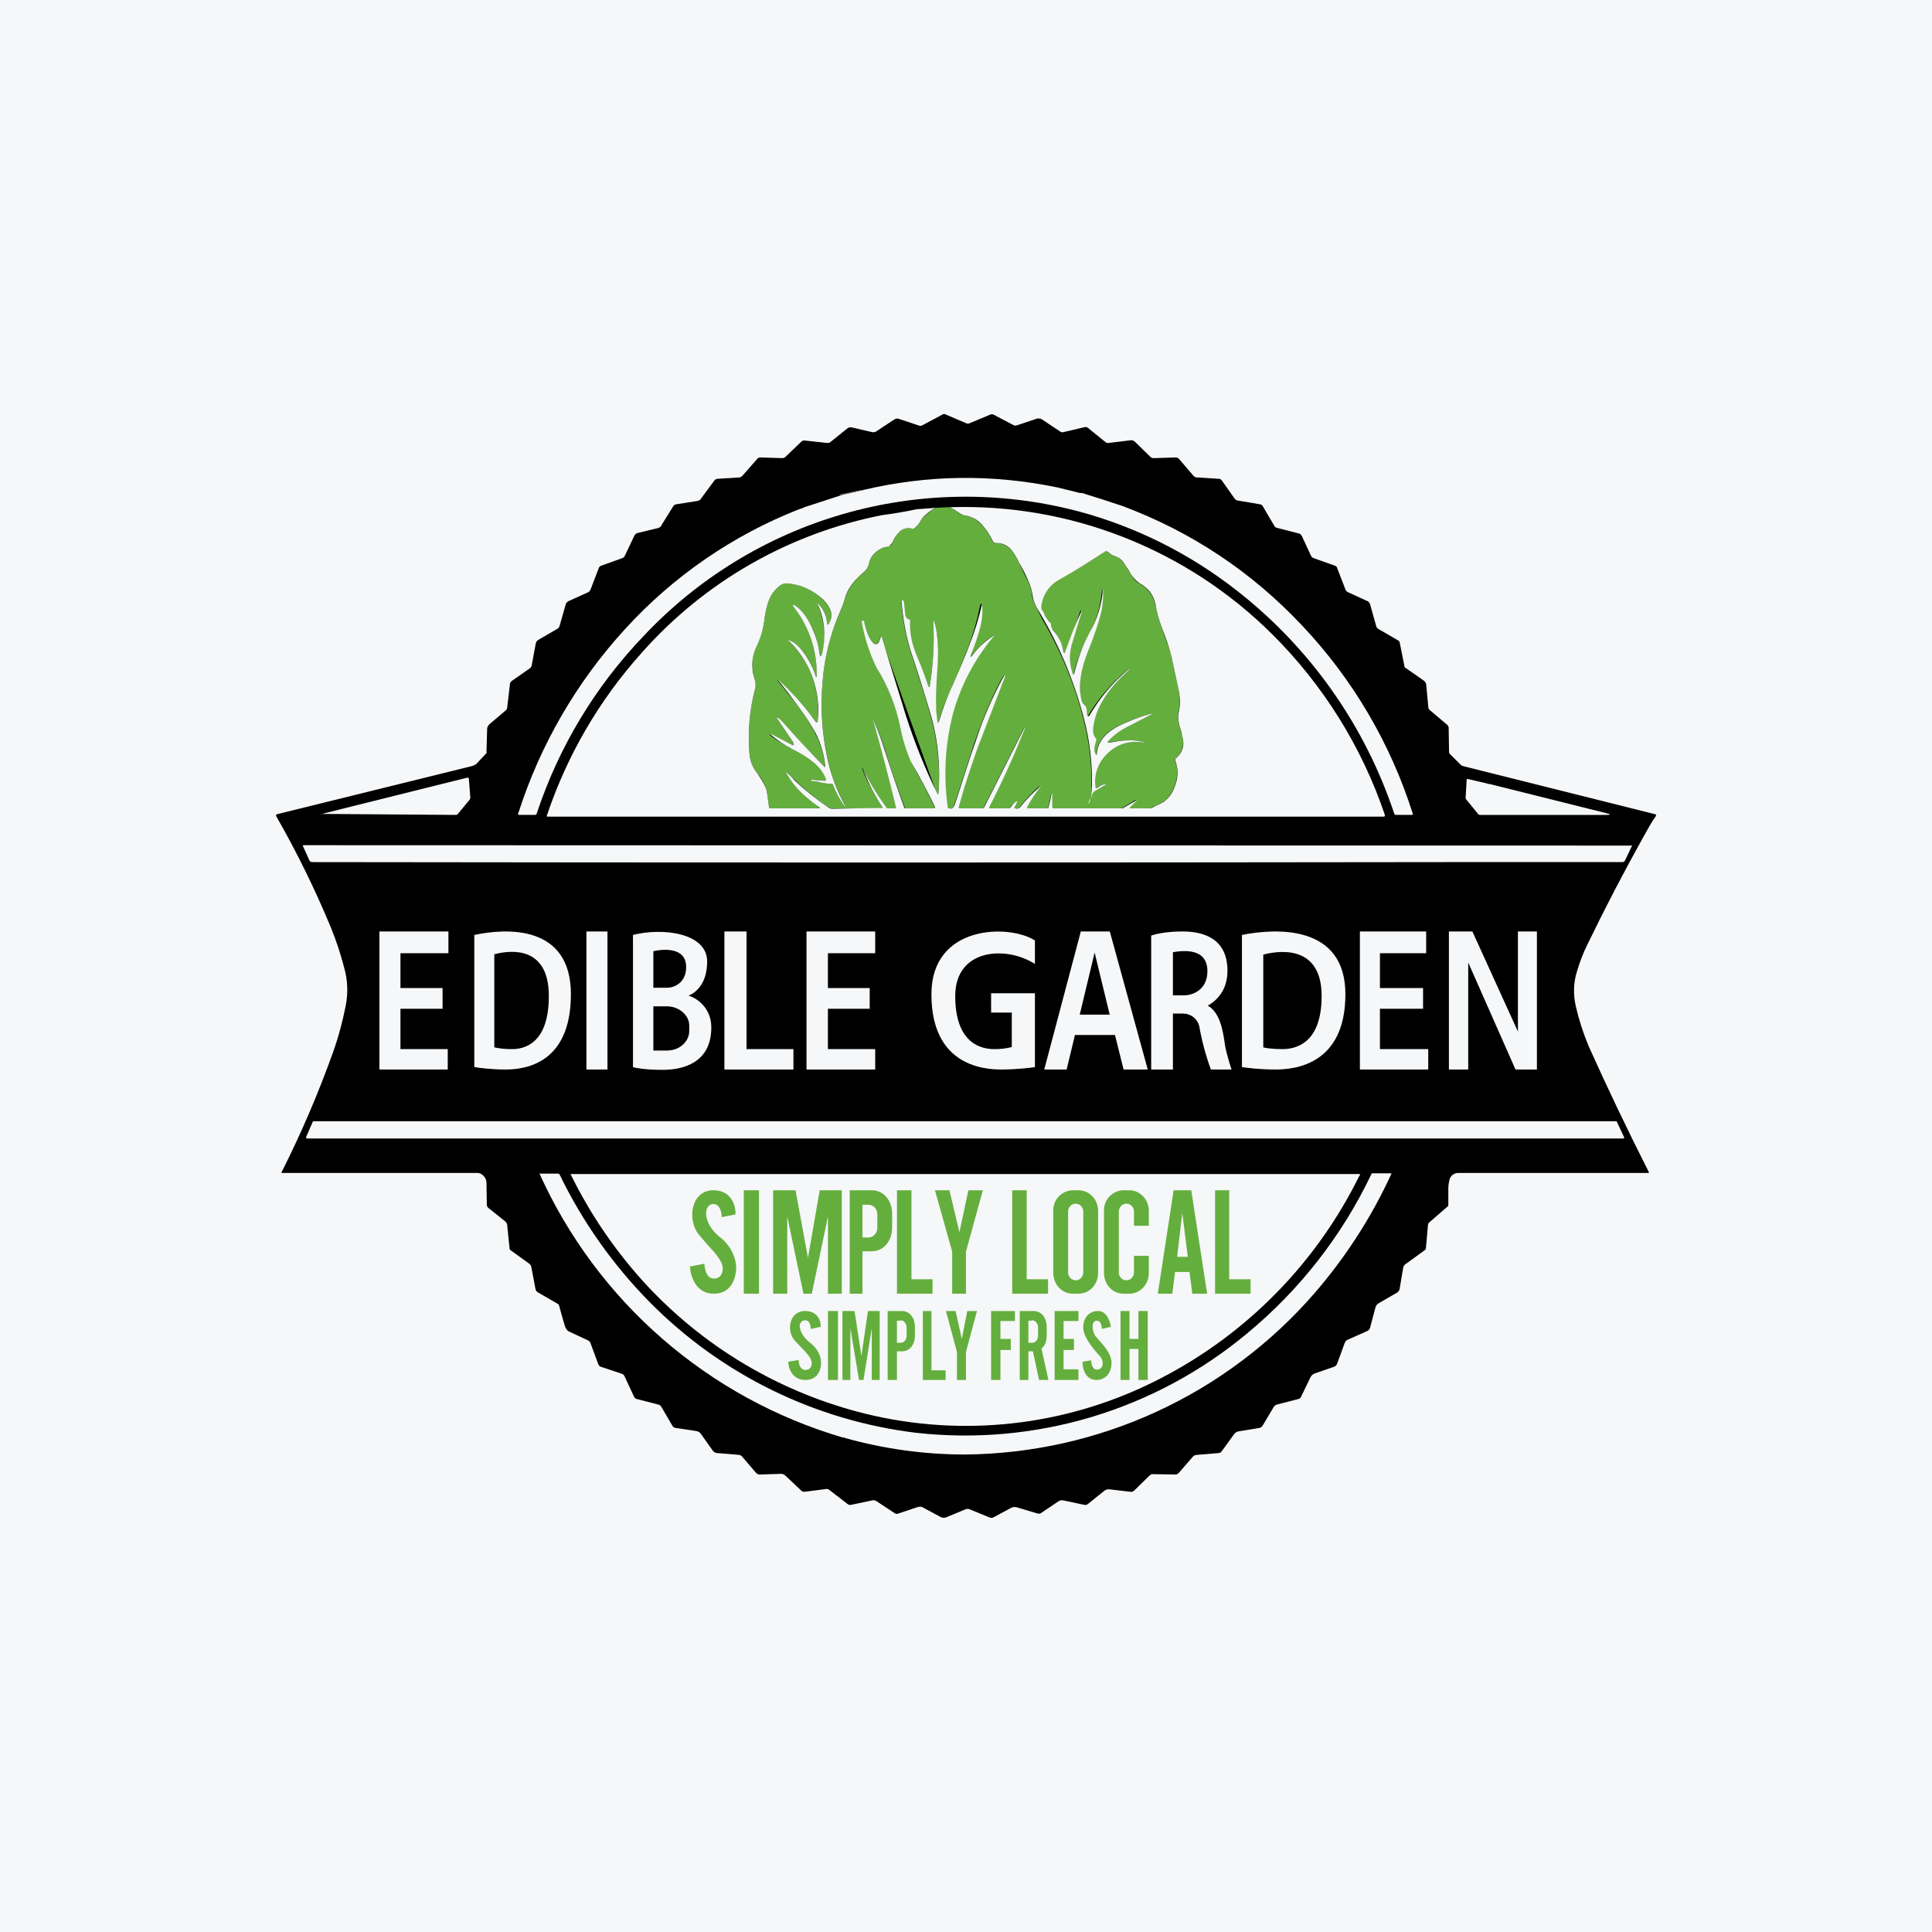
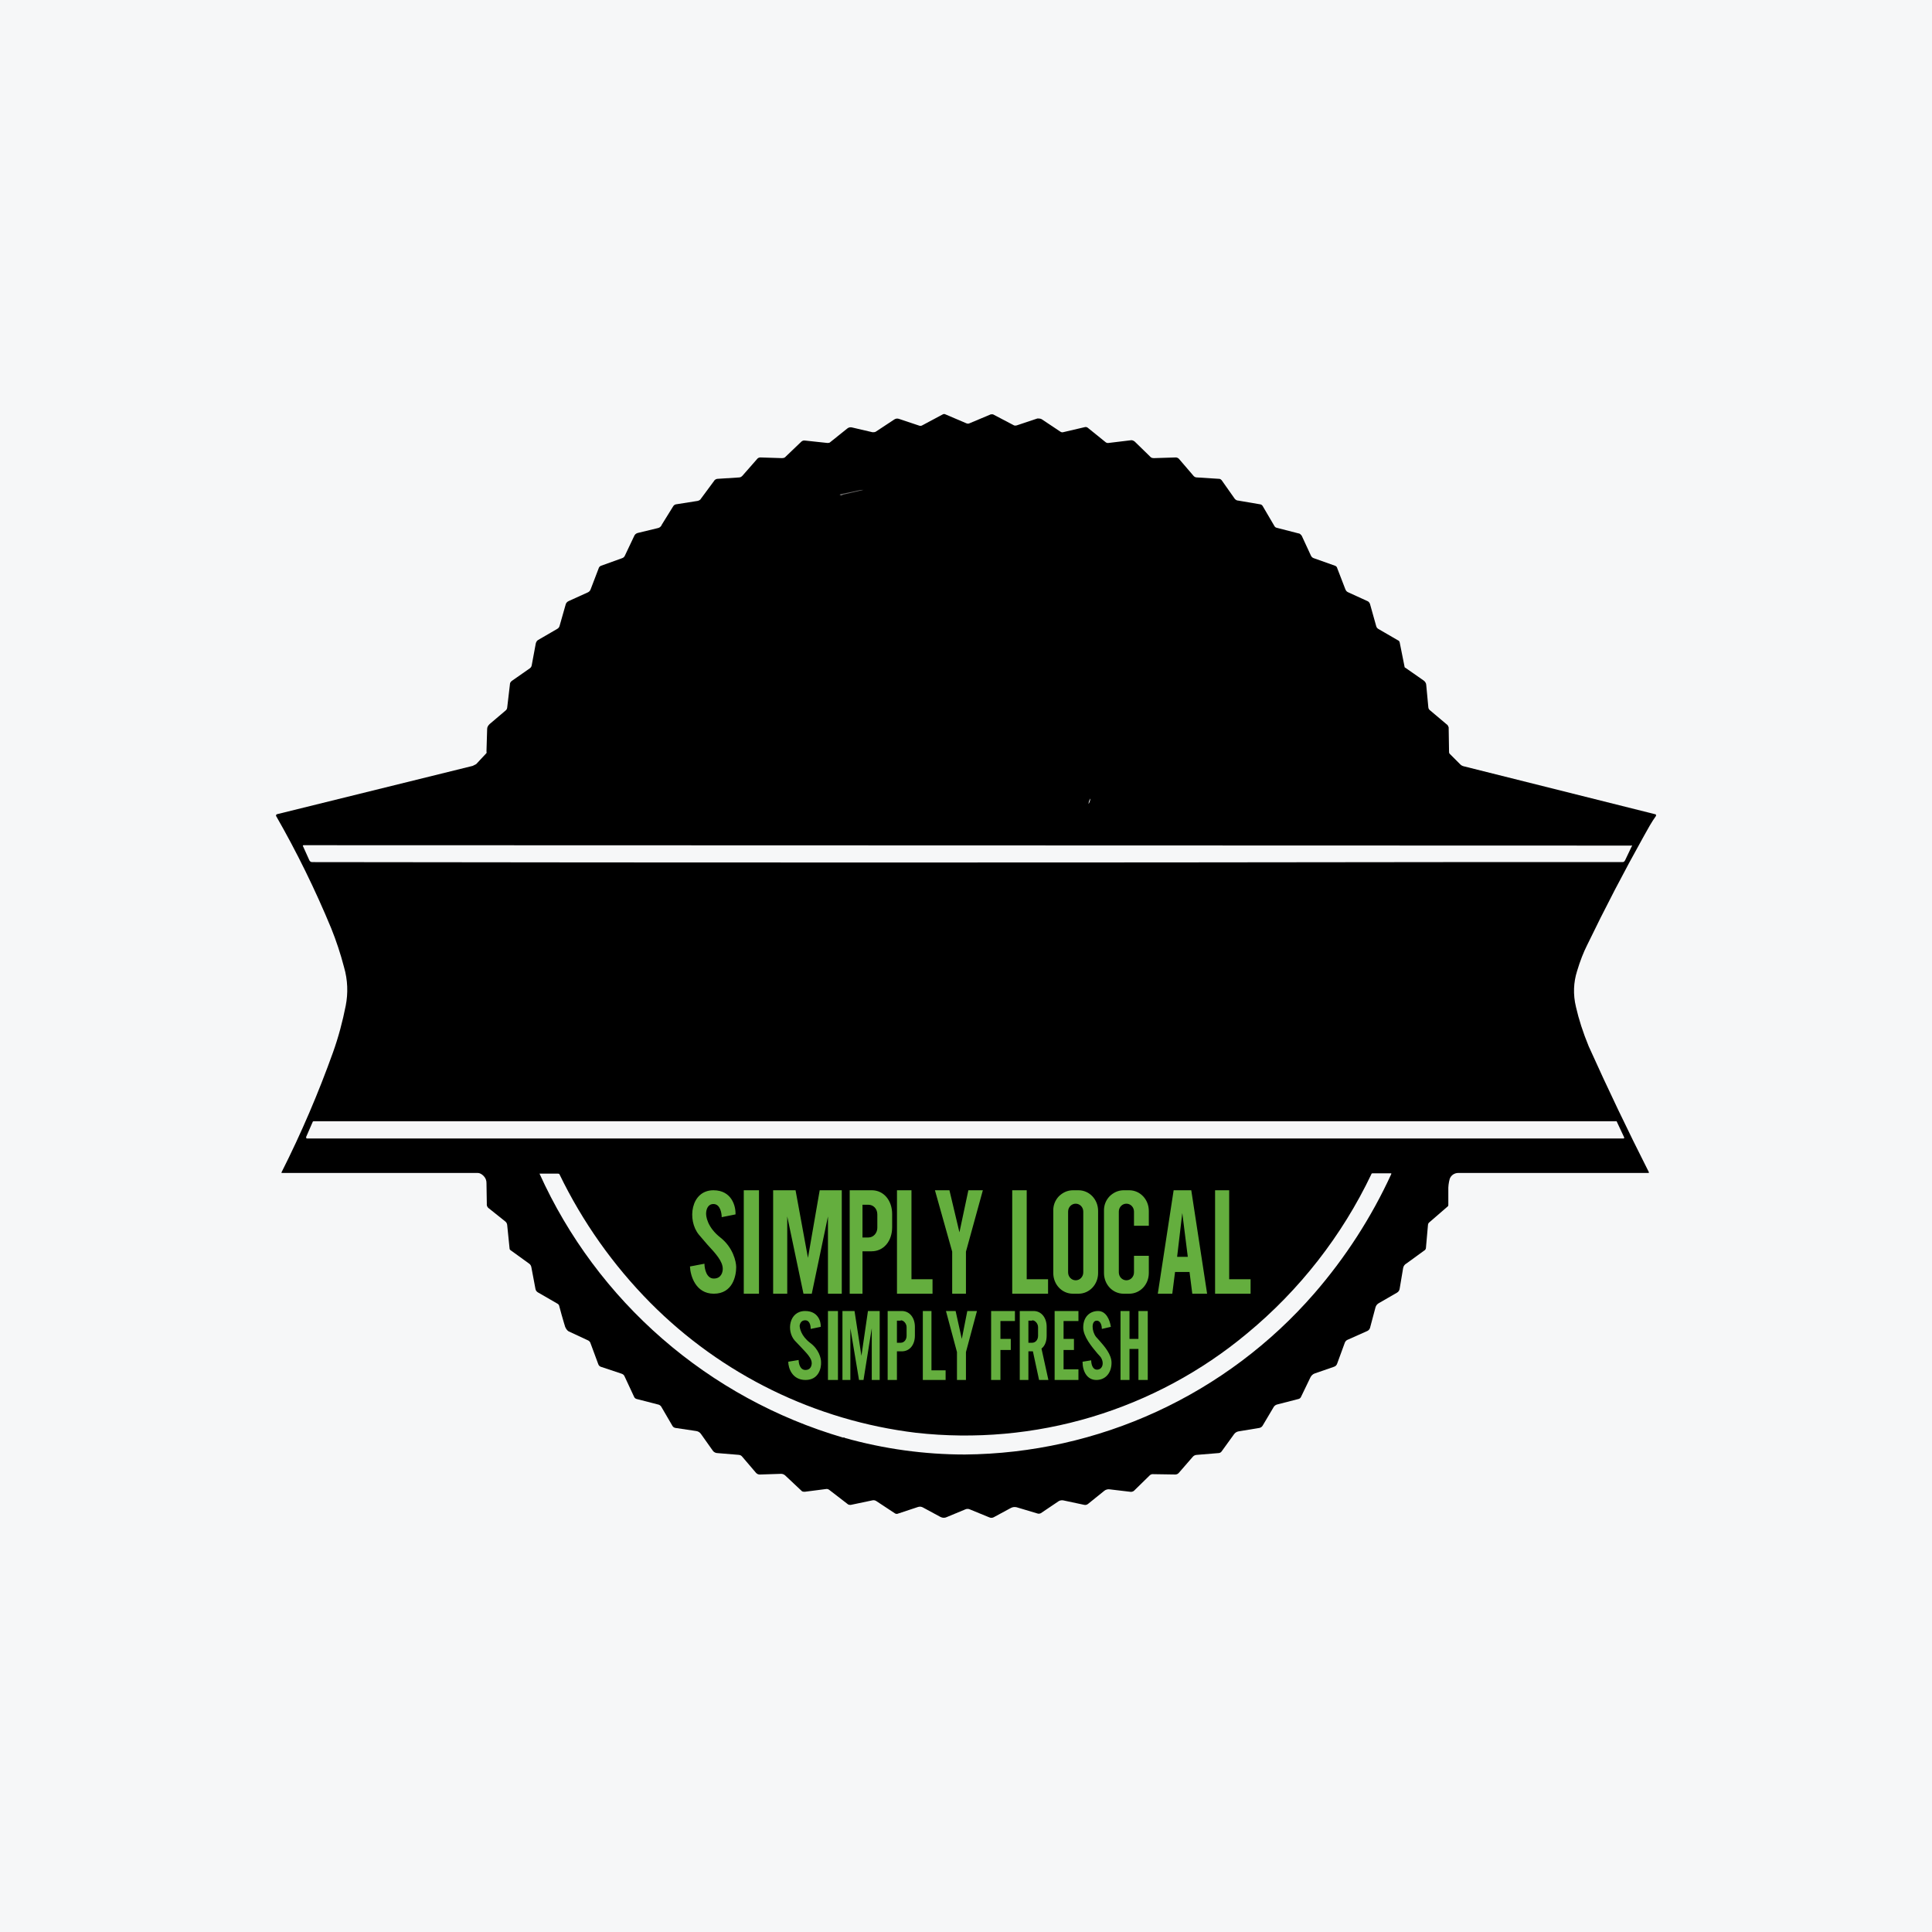
<svg xmlns="http://www.w3.org/2000/svg" width="40" height="40" viewBox="0 0 40 40" fill="none">
  <rect x="0" y="0" width="40" height="40" fill="#333333" stroke="none" />
  <g clip-path="url(#clip0_177_4072)">
    <path d="M0 0H40V40H0V0Z" fill="#F6F7F8" />
    <path d="M29.101 13.828L29.479 14.092C29.508 14.114 29.529 14.149 29.529 14.185L29.572 14.642C29.572 14.664 29.586 14.692 29.608 14.707L29.972 15.014L29.993 15.057L30.001 15.564C30.001 15.578 30.001 15.592 30.015 15.607L30.229 15.821C30.248 15.842 30.273 15.857 30.301 15.864L34.265 16.857C34.272 16.857 34.279 16.857 34.286 16.871V16.892C34.193 17.021 34.115 17.164 34.036 17.307C33.621 18.05 33.228 18.805 32.858 19.571C32.786 19.714 32.715 19.892 32.651 20.107C32.579 20.335 32.565 20.585 32.629 20.849C32.686 21.099 32.772 21.371 32.893 21.664C33.287 22.54 33.702 23.407 34.136 24.264C34.143 24.285 34.136 24.285 34.122 24.285H30.193C30.155 24.284 30.117 24.296 30.085 24.317C30.053 24.339 30.028 24.37 30.015 24.407C29.993 24.486 29.983 24.567 29.986 24.649V24.942C29.986 24.957 29.986 24.971 29.965 24.985L29.593 25.307C29.585 25.312 29.579 25.32 29.574 25.329C29.569 25.337 29.566 25.347 29.565 25.357L29.522 25.842C29.52 25.853 29.516 25.863 29.51 25.871C29.504 25.88 29.496 25.887 29.486 25.892L29.122 26.157C29.104 26.166 29.089 26.179 29.076 26.195C29.064 26.211 29.055 26.23 29.051 26.25L28.979 26.678C28.977 26.696 28.971 26.713 28.961 26.728C28.951 26.743 28.938 26.755 28.922 26.764L28.551 26.978C28.534 26.987 28.518 26.999 28.506 27.014C28.494 27.028 28.485 27.045 28.479 27.064L28.365 27.492C28.361 27.507 28.353 27.52 28.343 27.531C28.334 27.542 28.321 27.551 28.308 27.557L27.893 27.742C27.87 27.754 27.852 27.775 27.843 27.799L27.686 28.228C27.681 28.245 27.672 28.26 27.66 28.273C27.647 28.285 27.632 28.294 27.615 28.299L27.222 28.435C27.201 28.442 27.183 28.453 27.167 28.468C27.151 28.483 27.138 28.501 27.129 28.521L26.936 28.921C26.932 28.931 26.925 28.941 26.916 28.948C26.908 28.956 26.897 28.961 26.886 28.964L26.443 29.078C26.414 29.085 26.388 29.103 26.372 29.128L26.143 29.514C26.136 29.527 26.126 29.538 26.113 29.547C26.101 29.556 26.087 29.561 26.072 29.564L25.643 29.635C25.606 29.641 25.573 29.662 25.551 29.692L25.293 30.049C25.285 30.061 25.275 30.07 25.262 30.076C25.25 30.082 25.236 30.085 25.222 30.085L24.786 30.121C24.751 30.121 24.715 30.135 24.693 30.164L24.408 30.492C24.399 30.503 24.388 30.512 24.376 30.518C24.363 30.524 24.35 30.527 24.336 30.528L23.879 30.521C23.866 30.519 23.854 30.52 23.841 30.524C23.829 30.528 23.817 30.534 23.808 30.542L23.479 30.864C23.467 30.874 23.454 30.881 23.439 30.884C23.424 30.888 23.408 30.888 23.393 30.885L22.972 30.835C22.953 30.832 22.934 30.834 22.916 30.839C22.897 30.843 22.88 30.852 22.865 30.864L22.529 31.135C22.518 31.145 22.506 31.151 22.492 31.155C22.479 31.159 22.464 31.159 22.451 31.157L22.015 31.064C21.983 31.058 21.95 31.063 21.922 31.078L21.551 31.328C21.54 31.334 21.528 31.338 21.516 31.339C21.503 31.341 21.491 31.339 21.479 31.335L21.051 31.207C21.01 31.196 20.966 31.201 20.929 31.221L20.572 31.414C20.558 31.421 20.542 31.425 20.526 31.425C20.509 31.425 20.494 31.421 20.479 31.414L20.079 31.25C20.064 31.243 20.049 31.24 20.033 31.24C20.017 31.24 20.001 31.243 19.986 31.25L19.608 31.407C19.587 31.418 19.564 31.424 19.54 31.424C19.516 31.424 19.493 31.418 19.472 31.407L19.115 31.214C19.099 31.204 19.081 31.198 19.063 31.195C19.044 31.193 19.026 31.194 19.008 31.2L18.579 31.342C18.569 31.344 18.559 31.344 18.549 31.341C18.539 31.339 18.53 31.334 18.522 31.328L18.143 31.078C18.131 31.07 18.117 31.064 18.102 31.062C18.087 31.059 18.072 31.06 18.058 31.064L17.615 31.157C17.586 31.157 17.565 31.157 17.543 31.135L17.172 30.849C17.163 30.842 17.153 30.836 17.142 30.832C17.131 30.828 17.119 30.827 17.108 30.828L16.665 30.885C16.636 30.885 16.608 30.885 16.593 30.864L16.258 30.549C16.235 30.527 16.204 30.514 16.172 30.514L15.743 30.528C15.726 30.53 15.709 30.528 15.693 30.522C15.676 30.515 15.662 30.505 15.651 30.492L15.365 30.157C15.356 30.146 15.345 30.137 15.333 30.131C15.321 30.125 15.307 30.122 15.293 30.121L14.858 30.085C14.838 30.085 14.819 30.081 14.802 30.072C14.784 30.064 14.769 30.051 14.758 30.035L14.515 29.692C14.504 29.675 14.489 29.66 14.472 29.649C14.455 29.638 14.435 29.631 14.415 29.628L13.986 29.564C13.973 29.562 13.96 29.557 13.949 29.55C13.938 29.543 13.929 29.533 13.922 29.521L13.693 29.128C13.686 29.115 13.676 29.104 13.663 29.095C13.651 29.086 13.637 29.08 13.622 29.078L13.179 28.964C13.168 28.961 13.158 28.956 13.149 28.948C13.14 28.941 13.133 28.931 13.129 28.921L12.929 28.492C12.924 28.48 12.916 28.47 12.906 28.461C12.896 28.453 12.884 28.446 12.872 28.442L12.443 28.299C12.43 28.295 12.418 28.288 12.408 28.278C12.398 28.268 12.39 28.256 12.386 28.242L12.222 27.799C12.212 27.777 12.194 27.759 12.172 27.75L11.772 27.564C11.736 27.542 11.701 27.492 11.686 27.421L11.679 27.399C11.644 27.281 11.61 27.162 11.579 27.042C11.577 27.032 11.573 27.022 11.567 27.013C11.561 27.005 11.553 26.997 11.543 26.992L11.136 26.757C11.123 26.749 11.112 26.739 11.103 26.727C11.094 26.714 11.089 26.7 11.086 26.685L11.001 26.235C10.998 26.221 10.994 26.207 10.986 26.195C10.979 26.183 10.969 26.172 10.958 26.164L10.572 25.885C10.567 25.882 10.562 25.878 10.558 25.873C10.555 25.868 10.552 25.863 10.551 25.857L10.501 25.364C10.5 25.35 10.496 25.337 10.49 25.324C10.484 25.312 10.475 25.301 10.465 25.292L10.108 25.007C10.097 24.996 10.088 24.982 10.083 24.967C10.078 24.952 10.077 24.936 10.079 24.921L10.072 24.492C10.072 24.466 10.068 24.44 10.058 24.415C10.048 24.391 10.033 24.368 10.015 24.349C9.979 24.314 9.943 24.285 9.886 24.285H5.829V24.271C6.243 23.45 6.593 22.628 6.893 21.792C7.008 21.471 7.093 21.149 7.158 20.821C7.208 20.564 7.201 20.292 7.122 20.021C7.051 19.749 6.963 19.482 6.858 19.221C6.527 18.421 6.146 17.643 5.715 16.892C5.715 16.878 5.715 16.864 5.736 16.857L9.786 15.857L9.858 15.821L10.072 15.592C10.076 15.581 10.076 15.568 10.072 15.557L10.086 15.092C10.086 15.05 10.108 15.021 10.136 14.992L10.472 14.707C10.489 14.692 10.499 14.671 10.501 14.649L10.558 14.164C10.558 14.135 10.572 14.121 10.593 14.1L10.972 13.835C10.991 13.821 11.003 13.801 11.008 13.778L11.093 13.321C11.101 13.292 11.115 13.264 11.143 13.249L11.536 13.021C11.549 13.014 11.559 13.005 11.568 12.994C11.577 12.983 11.583 12.97 11.586 12.957L11.708 12.528C11.715 12.485 11.743 12.457 11.779 12.442L12.172 12.264C12.185 12.258 12.197 12.249 12.207 12.238C12.217 12.226 12.225 12.213 12.229 12.2L12.393 11.771C12.396 11.758 12.402 11.746 12.411 11.736C12.42 11.726 12.431 11.718 12.443 11.714L12.879 11.557C12.892 11.553 12.903 11.546 12.913 11.538C12.923 11.529 12.931 11.518 12.936 11.507L13.129 11.1C13.135 11.084 13.145 11.07 13.157 11.059C13.17 11.048 13.184 11.04 13.201 11.035L13.615 10.935C13.651 10.928 13.686 10.907 13.701 10.864L13.936 10.485C13.942 10.474 13.95 10.465 13.96 10.457C13.97 10.45 13.981 10.445 13.993 10.442L14.443 10.371C14.472 10.364 14.501 10.35 14.515 10.321L14.779 9.964C14.786 9.95 14.796 9.939 14.809 9.93C14.821 9.921 14.835 9.916 14.851 9.914L15.301 9.885C15.329 9.885 15.351 9.871 15.372 9.849L15.672 9.507C15.68 9.495 15.691 9.486 15.703 9.48C15.716 9.474 15.729 9.471 15.743 9.471L16.186 9.485C16.222 9.485 16.251 9.478 16.272 9.449L16.593 9.142C16.603 9.134 16.614 9.127 16.627 9.123C16.639 9.12 16.652 9.119 16.665 9.121L17.129 9.171C17.151 9.171 17.172 9.171 17.186 9.157L17.543 8.871C17.556 8.86 17.571 8.853 17.587 8.849C17.603 8.846 17.62 8.846 17.636 8.849L18.065 8.949C18.093 8.949 18.115 8.949 18.136 8.935L18.515 8.685C18.528 8.676 18.544 8.67 18.56 8.667C18.576 8.665 18.592 8.666 18.608 8.671L19.036 8.814C19.046 8.817 19.056 8.817 19.066 8.816C19.075 8.815 19.085 8.812 19.093 8.807L19.522 8.578C19.53 8.574 19.538 8.572 19.547 8.572C19.556 8.572 19.564 8.574 19.572 8.578L20.008 8.764C20.018 8.769 20.029 8.771 20.04 8.771C20.051 8.771 20.062 8.769 20.072 8.764L20.515 8.578H20.558L20.979 8.799C21.001 8.814 21.022 8.814 21.051 8.807L21.479 8.664C21.508 8.664 21.536 8.664 21.565 8.678L21.951 8.935C21.959 8.941 21.968 8.946 21.978 8.948C21.987 8.951 21.998 8.951 22.008 8.949L22.465 8.842C22.475 8.84 22.485 8.841 22.495 8.843C22.505 8.846 22.514 8.85 22.522 8.857L22.893 9.157C22.901 9.163 22.911 9.167 22.92 9.17C22.93 9.172 22.941 9.173 22.951 9.171L23.422 9.114C23.443 9.114 23.465 9.121 23.493 9.142L23.808 9.449C23.829 9.478 23.858 9.485 23.893 9.485L24.343 9.471C24.372 9.471 24.393 9.485 24.408 9.499L24.715 9.857C24.736 9.878 24.758 9.885 24.786 9.885L25.243 9.914C25.265 9.914 25.279 9.928 25.293 9.942L25.565 10.328C25.586 10.35 25.608 10.364 25.636 10.364L26.093 10.442C26.104 10.444 26.114 10.448 26.122 10.454C26.131 10.461 26.138 10.469 26.143 10.478L26.386 10.892C26.391 10.902 26.399 10.91 26.407 10.916C26.416 10.922 26.426 10.926 26.436 10.928L26.879 11.042C26.908 11.042 26.929 11.064 26.951 11.092L27.143 11.507C27.158 11.535 27.179 11.55 27.201 11.557L27.643 11.714C27.654 11.718 27.663 11.725 27.671 11.733C27.678 11.742 27.684 11.753 27.686 11.764L27.851 12.192C27.865 12.228 27.879 12.249 27.915 12.264L28.322 12.45C28.343 12.464 28.358 12.485 28.365 12.507L28.493 12.964C28.501 12.992 28.515 13.007 28.536 13.021L28.943 13.257C28.965 13.264 28.972 13.278 28.979 13.3L29.079 13.8C29.079 13.807 29.079 13.821 29.101 13.828Z" fill="black" />
-     <path d="M21.894 10.092L22.358 10.207H22.401C22.683 10.293 22.964 10.383 23.244 10.478C24.672 11.014 25.908 11.835 26.958 12.95C28.007 14.06 28.791 15.393 29.251 16.85C29.251 16.864 29.251 16.871 29.236 16.871H28.901C28.879 16.871 28.872 16.864 28.865 16.843C28.258 15.017 27.125 13.412 25.608 12.228C24.635 11.464 23.517 10.905 22.322 10.585L22.265 10.571C20.68 10.164 19.015 10.19 17.443 10.646C15.871 11.102 14.45 11.972 13.329 13.164C12.327 14.208 11.57 15.462 11.115 16.835C11.115 16.857 11.101 16.871 11.079 16.871H10.744C10.729 16.871 10.722 16.857 10.729 16.843C11.182 15.423 11.938 14.12 12.944 13.021C13.939 11.931 15.17 11.083 16.544 10.543L16.615 10.521C16.615 10.521 16.629 10.521 16.637 10.507L17.451 10.242L17.879 10.143C19.215 9.828 20.551 9.814 21.894 10.092Z" fill="#F6F7F8" />
    <path d="M17.878 10.143L17.449 10.243C17.428 10.257 17.421 10.264 17.413 10.257C17.378 10.25 17.378 10.236 17.413 10.229C17.528 10.207 17.642 10.183 17.756 10.157C17.796 10.146 17.837 10.141 17.878 10.143Z" fill="#696868" />
-     <path d="M19.666 10.5C19.737 10.543 19.802 10.579 19.859 10.629C19.895 10.65 19.945 10.671 20.002 10.679C20.116 10.693 20.223 10.757 20.33 10.871C20.419 10.972 20.494 11.085 20.552 11.207C20.566 11.236 20.587 11.25 20.616 11.243C20.737 11.243 20.83 11.286 20.916 11.364C20.995 11.457 21.059 11.56 21.109 11.671C21.168 11.799 21.23 11.925 21.294 12.05C21.337 12.15 21.366 12.25 21.366 12.336C21.38 12.393 21.402 12.471 21.452 12.571L21.48 12.621L21.573 12.807C21.966 13.479 22.252 14.171 22.43 14.879C22.571 15.414 22.624 15.969 22.587 16.521C22.587 16.45 22.623 16.393 22.695 16.357L22.866 16.257C22.902 16.229 22.895 16.229 22.859 16.236C22.806 16.248 22.758 16.273 22.716 16.307C22.712 16.31 22.707 16.311 22.702 16.311C22.697 16.311 22.692 16.31 22.687 16.307C22.682 16.306 22.677 16.303 22.674 16.299C22.67 16.296 22.667 16.291 22.666 16.286C22.651 16.169 22.663 16.051 22.7 15.94C22.737 15.829 22.799 15.727 22.88 15.643C23.095 15.407 23.366 15.321 23.687 15.379H23.702V15.371C23.586 15.337 23.465 15.322 23.345 15.329C23.213 15.335 23.082 15.35 22.952 15.371C22.923 15.379 22.916 15.371 22.937 15.343C23.045 15.228 23.17 15.131 23.309 15.057L23.823 14.8C23.873 14.771 23.866 14.764 23.816 14.779C23.638 14.828 23.464 14.89 23.294 14.964C22.909 15.121 22.716 15.336 22.702 15.607C22.702 15.643 22.687 15.643 22.68 15.614C22.661 15.577 22.651 15.535 22.652 15.493C22.655 15.457 22.662 15.421 22.673 15.386L22.687 15.329L22.68 15.286C22.659 15.263 22.643 15.236 22.633 15.206C22.623 15.177 22.62 15.145 22.623 15.114C22.652 14.7 22.902 14.286 23.366 13.871V13.85C23.029 14.124 22.744 14.455 22.523 14.829C22.516 14.829 22.509 14.829 22.502 14.814C22.496 14.786 22.493 14.757 22.494 14.729C22.494 14.657 22.48 14.621 22.452 14.6C22.409 14.571 22.38 14.514 22.373 14.436C22.344 14.241 22.354 14.041 22.402 13.85C22.43 13.721 22.494 13.536 22.587 13.293C22.709 12.986 22.78 12.757 22.809 12.593C22.828 12.456 22.833 12.317 22.823 12.179L22.794 12.393C22.755 12.662 22.665 12.921 22.53 13.157C22.373 13.486 22.28 13.729 22.244 13.9C22.23 13.986 22.209 13.986 22.187 13.9C22.13 13.707 22.137 13.5 22.202 13.286C22.268 13.072 22.332 12.858 22.395 12.643H22.387L22.366 12.65C22.275 12.936 22.171 13.217 22.052 13.493C22.03 13.536 22.023 13.529 22.016 13.493C21.987 13.328 21.913 13.175 21.802 13.05C21.775 13.017 21.758 12.978 21.752 12.936V12.921C21.748 12.908 21.74 12.896 21.73 12.886L21.702 12.857C21.669 12.828 21.645 12.791 21.63 12.75C21.617 12.698 21.593 12.649 21.559 12.607C21.552 12.597 21.549 12.584 21.552 12.571C21.559 12.45 21.598 12.332 21.665 12.229C21.731 12.127 21.822 12.043 21.93 11.986C22.259 11.814 22.573 11.629 22.859 11.421C22.887 11.407 22.909 11.407 22.93 11.421C22.973 11.471 23.023 11.493 23.073 11.514C23.137 11.521 23.187 11.557 23.237 11.621C23.282 11.678 23.323 11.738 23.359 11.8C23.437 11.943 23.509 12.036 23.573 12.071C23.673 12.129 23.744 12.186 23.787 12.243C23.845 12.307 23.887 12.393 23.916 12.507L23.952 12.65C23.979 12.776 24.014 12.9 24.059 13.021C24.159 13.279 24.23 13.471 24.259 13.607L24.402 14.279C24.43 14.457 24.43 14.614 24.395 14.757C24.373 14.829 24.395 14.971 24.452 15.15L24.473 15.221C24.53 15.421 24.48 15.586 24.33 15.714C24.316 15.714 24.316 15.729 24.323 15.743C24.38 15.864 24.395 16.014 24.345 16.193C24.28 16.443 24.145 16.6 23.945 16.671C23.922 16.679 23.901 16.688 23.88 16.7C23.85 16.72 23.816 16.732 23.78 16.736H23.409C23.373 16.736 23.373 16.729 23.395 16.707C23.438 16.66 23.481 16.613 23.523 16.564H23.509L23.273 16.707C23.248 16.725 23.218 16.735 23.187 16.736H21.809C21.794 16.736 21.78 16.736 21.78 16.714V16.429H21.766L21.702 16.714C21.702 16.729 21.687 16.736 21.673 16.736H21.273C21.259 16.736 21.252 16.736 21.259 16.721C21.333 16.562 21.424 16.412 21.53 16.271L21.516 16.279C21.373 16.407 21.244 16.543 21.13 16.693C21.117 16.712 21.099 16.727 21.077 16.735C21.055 16.742 21.031 16.743 21.009 16.736C20.994 16.736 20.987 16.721 21.002 16.707L21.052 16.607V16.6H21.03C20.988 16.628 20.951 16.665 20.923 16.707C20.916 16.717 20.906 16.725 20.895 16.73C20.883 16.735 20.871 16.737 20.859 16.736H20.502C20.473 16.736 20.466 16.729 20.48 16.7C20.75 16.172 20.993 15.631 21.209 15.079L21.202 15.071L20.373 16.707C20.369 16.716 20.361 16.724 20.353 16.729C20.344 16.735 20.333 16.737 20.323 16.736H19.866C19.852 16.736 19.845 16.736 19.845 16.714C19.945 16.336 20.073 15.929 20.23 15.493C20.412 14.994 20.603 14.499 20.802 14.007C20.809 13.986 20.802 13.979 20.78 13.993L20.766 14.007C20.566 14.364 20.373 14.814 20.18 15.364L19.773 16.621C19.744 16.721 19.702 16.764 19.645 16.736C19.637 16.734 19.631 16.731 19.626 16.726C19.621 16.721 19.617 16.714 19.616 16.707C19.524 16.074 19.556 15.429 19.709 14.807C19.787 14.507 19.902 14.221 20.037 13.95C20.18 13.657 20.359 13.407 20.552 13.193C20.595 13.15 20.587 13.143 20.537 13.179C20.385 13.28 20.25 13.406 20.137 13.55C20.08 13.621 20.066 13.614 20.102 13.536L20.137 13.443C20.209 13.243 20.266 13.086 20.287 12.993C20.329 12.832 20.342 12.665 20.323 12.5H20.309L20.294 12.529C20.239 12.813 20.16 13.093 20.059 13.364C19.923 13.726 19.775 14.084 19.616 14.436C19.544 14.593 19.487 14.757 19.437 14.929C19.416 14.979 19.409 14.979 19.402 14.929C19.366 14.637 19.361 14.343 19.387 14.05C19.409 13.786 19.416 13.586 19.416 13.45C19.416 13.221 19.387 13.021 19.345 12.871L19.323 12.857C19.346 13.301 19.322 13.747 19.252 14.186C19.237 14.236 19.223 14.236 19.209 14.186C19.137 13.979 19.066 13.764 18.966 13.543C18.866 13.307 18.823 13.079 18.837 12.85C18.837 12.836 18.83 12.829 18.816 12.821C18.773 12.814 18.744 12.779 18.744 12.729C18.725 12.631 18.706 12.533 18.687 12.436H18.68C18.666 12.421 18.659 12.436 18.659 12.443C18.687 12.821 18.752 13.157 18.845 13.464C18.973 13.857 19.102 14.25 19.216 14.636C19.402 15.236 19.473 15.829 19.43 16.414C19.423 16.45 19.409 16.45 19.387 16.414C19.002 15.345 18.621 14.273 18.244 13.2C18.244 13.171 18.237 13.171 18.223 13.2L18.195 13.279C18.192 13.293 18.185 13.306 18.175 13.316C18.165 13.326 18.151 13.333 18.137 13.336C18.124 13.338 18.11 13.337 18.098 13.332C18.085 13.327 18.074 13.318 18.066 13.307C17.98 13.221 17.923 13.071 17.88 12.857C17.88 12.843 17.866 12.836 17.852 12.843L17.845 12.857C17.917 13.272 18.062 13.671 18.273 14.036C18.445 14.352 18.57 14.691 18.645 15.043C18.723 15.436 18.867 15.813 19.073 16.157C19.173 16.345 19.268 16.536 19.359 16.729L19.345 16.736H18.759C18.744 16.736 18.73 16.736 18.73 16.714C18.587 16.329 18.445 15.929 18.316 15.507C18.248 15.298 18.17 15.093 18.08 14.893V14.907C18.237 15.457 18.395 16.064 18.559 16.714C18.559 16.729 18.559 16.736 18.537 16.736H18.373C18.359 16.736 18.352 16.736 18.345 16.721C18.157 16.463 17.995 16.188 17.859 15.9C17.852 15.9 17.845 15.9 17.852 15.914C17.909 16.093 18.037 16.329 18.223 16.636L18.259 16.707V16.729L18.244 16.736H17.237C17.205 16.739 17.172 16.732 17.145 16.714C16.851 16.508 16.576 16.276 16.323 16.021C16.266 15.964 16.259 15.971 16.302 16.043C16.373 16.171 16.473 16.293 16.595 16.414L16.959 16.714C16.987 16.729 16.98 16.736 16.959 16.736H15.952C15.93 16.736 15.923 16.736 15.923 16.714C15.906 16.612 15.892 16.51 15.88 16.407C15.847 16.265 15.781 16.133 15.687 16.021C15.583 15.896 15.523 15.741 15.516 15.579C15.482 15.139 15.52 14.698 15.63 14.271C15.646 14.181 15.639 14.087 15.609 14L15.58 13.843C15.563 13.689 15.588 13.534 15.652 13.393C15.752 13.193 15.809 12.993 15.83 12.8C15.845 12.679 15.866 12.571 15.902 12.479C15.923 12.393 15.973 12.307 16.044 12.221C16.137 12.114 16.216 12.071 16.302 12.079C16.587 12.1 16.83 12.214 17.037 12.414C17.209 12.579 17.252 12.736 17.18 12.893C17.145 12.95 17.13 12.943 17.123 12.893C17.109 12.749 17.049 12.614 16.952 12.507C16.923 12.479 16.923 12.486 16.937 12.521C17.08 12.914 17.109 13.243 17.023 13.521C17.002 13.607 16.98 13.607 16.966 13.521C16.939 13.331 16.883 13.146 16.802 12.971C16.709 12.771 16.587 12.621 16.459 12.543C16.402 12.5 16.387 12.507 16.437 12.564C16.761 12.977 16.928 13.49 16.909 14.014H16.902L16.887 14C16.838 13.848 16.769 13.704 16.68 13.571C16.601 13.439 16.488 13.33 16.352 13.257C16.316 13.236 16.309 13.243 16.337 13.271C16.787 13.729 16.98 14.279 16.93 14.914C16.923 14.964 16.909 14.964 16.88 14.936C16.651 14.624 16.39 14.337 16.102 14.079V14.093L16.523 14.614C16.666 14.821 16.794 15.007 16.88 15.186C16.992 15.402 17.063 15.637 17.087 15.879H17.073C16.736 15.543 16.41 15.198 16.095 14.843H16.08V14.864C16.197 15.035 16.314 15.207 16.43 15.379C16.445 15.429 16.43 15.443 16.387 15.414C16.239 15.344 16.092 15.272 15.944 15.2C15.937 15.2 15.93 15.207 15.944 15.221C16.03 15.293 16.18 15.386 16.387 15.5C16.587 15.6 16.723 15.686 16.809 15.757C16.952 15.864 17.044 15.986 17.109 16.129V16.157L17.08 16.164L16.794 16.143V16.157C16.794 16.164 16.794 16.171 16.809 16.171C16.852 16.171 16.909 16.179 16.994 16.2C17.087 16.221 17.159 16.229 17.209 16.229C17.223 16.229 17.237 16.229 17.244 16.243L17.273 16.307C17.335 16.442 17.412 16.569 17.502 16.686V16.679C17.324 16.362 17.197 16.02 17.123 15.664C17.018 15.157 16.987 14.637 17.03 14.121C17.065 13.61 17.191 13.11 17.402 12.643C17.437 12.557 17.473 12.471 17.494 12.379C17.559 12.186 17.695 12 17.909 11.821C17.937 11.793 17.966 11.75 17.987 11.679L18.009 11.607C18.08 11.464 18.166 11.371 18.294 11.336L18.359 11.321L18.416 11.307C18.43 11.307 18.437 11.293 18.445 11.286L18.473 11.236C18.53 11.114 18.58 11.043 18.616 11.007C18.687 10.943 18.78 10.921 18.887 10.943H18.923C18.966 10.921 19.016 10.864 19.066 10.771C19.078 10.755 19.089 10.738 19.102 10.721H19.109C19.18 10.65 19.259 10.579 19.366 10.514L19.666 10.5Z" fill="#64AE3E" />
-     <path d="M18.265 10.665C18.505 10.634 18.743 10.593 18.98 10.543L19.365 10.515C19.266 10.568 19.176 10.638 19.101 10.722L19.065 10.772C19.033 10.84 18.983 10.899 18.922 10.944C18.911 10.947 18.898 10.947 18.887 10.944C18.78 10.922 18.687 10.944 18.622 11.008C18.558 11.073 18.507 11.151 18.472 11.236C18.453 11.26 18.434 11.284 18.415 11.308C18.397 11.314 18.378 11.319 18.358 11.322C18.336 11.325 18.315 11.33 18.294 11.336C18.229 11.358 18.17 11.393 18.121 11.44C18.071 11.487 18.033 11.544 18.008 11.608L17.987 11.679C17.974 11.733 17.946 11.782 17.908 11.822C17.694 12.001 17.551 12.179 17.494 12.379C17.472 12.472 17.437 12.558 17.401 12.643C17.193 13.111 17.067 13.611 17.03 14.122C16.987 14.636 17.015 15.151 17.122 15.665C17.195 16.023 17.323 16.367 17.501 16.686H17.487C17.387 16.55 17.305 16.401 17.244 16.244C17.241 16.239 17.236 16.235 17.231 16.233C17.226 16.23 17.221 16.229 17.215 16.229C17.165 16.229 17.087 16.222 16.994 16.201C16.915 16.179 16.851 16.172 16.808 16.172C16.801 16.172 16.794 16.172 16.794 16.158V16.143L17.08 16.165L17.101 16.158V16.129C17.044 15.986 16.951 15.865 16.808 15.758C16.722 15.686 16.587 15.601 16.387 15.501C16.229 15.416 16.081 15.315 15.944 15.201H15.972L16.387 15.415C16.43 15.444 16.444 15.429 16.43 15.379C16.311 15.203 16.192 15.026 16.072 14.851H16.094C16.144 14.886 16.187 14.929 16.23 14.979C16.503 15.287 16.784 15.587 17.072 15.879H17.087V15.865C17.063 15.626 16.995 15.393 16.887 15.179C16.794 15.008 16.672 14.822 16.522 14.615C16.389 14.433 16.251 14.254 16.108 14.079H16.115C16.401 14.336 16.658 14.622 16.88 14.936C16.908 14.965 16.922 14.965 16.93 14.922C16.963 14.62 16.926 14.315 16.824 14.029C16.721 13.743 16.554 13.484 16.337 13.272C16.308 13.243 16.315 13.236 16.351 13.258C16.465 13.308 16.58 13.415 16.68 13.572C16.772 13.709 16.844 13.858 16.894 14.015H16.908V14.001C16.922 13.484 16.756 12.979 16.437 12.572C16.394 12.508 16.401 12.501 16.458 12.536C16.594 12.622 16.708 12.772 16.801 12.972C16.88 13.151 16.944 13.329 16.965 13.522C16.98 13.608 17.001 13.608 17.022 13.522C17.104 13.188 17.074 12.837 16.937 12.522C16.922 12.486 16.93 12.479 16.951 12.508C17.051 12.622 17.108 12.743 17.122 12.886C17.13 12.944 17.144 12.951 17.172 12.893C17.258 12.736 17.208 12.579 17.044 12.415C16.83 12.215 16.58 12.101 16.301 12.079C16.215 12.072 16.137 12.115 16.044 12.222C15.978 12.296 15.929 12.384 15.901 12.479C15.867 12.584 15.843 12.691 15.83 12.801C15.808 12.993 15.758 13.194 15.658 13.393C15.568 13.583 15.55 13.799 15.608 14.001C15.644 14.115 15.651 14.201 15.63 14.272C15.52 14.698 15.481 15.14 15.515 15.579C15.522 15.742 15.583 15.897 15.687 16.022C15.801 16.186 15.865 16.315 15.88 16.408L15.922 16.715C15.922 16.729 15.93 16.736 15.951 16.736H16.951C16.98 16.736 16.987 16.736 16.965 16.715C16.835 16.623 16.711 16.523 16.594 16.415C16.479 16.306 16.38 16.181 16.301 16.044C16.258 15.972 16.265 15.972 16.322 16.022C16.37 16.067 16.415 16.115 16.458 16.165C16.672 16.365 16.901 16.544 17.144 16.715C17.171 16.735 17.203 16.745 17.237 16.744C17.58 16.737 17.922 16.732 18.265 16.729V16.708L18.222 16.636C18.077 16.404 17.955 16.157 17.858 15.901C18 16.195 18.17 16.474 18.365 16.736H18.53C18.551 16.736 18.551 16.736 18.551 16.715C18.402 16.105 18.243 15.498 18.072 14.893L18.08 14.901C18.172 15.108 18.244 15.308 18.308 15.508C18.444 15.929 18.58 16.329 18.722 16.722C18.722 16.729 18.737 16.744 18.751 16.736H19.337L19.358 16.729V16.708C19.203 16.387 19.037 16.073 18.858 15.765C18.759 15.533 18.684 15.291 18.637 15.043C18.547 14.613 18.383 14.202 18.151 13.829C18 13.52 17.894 13.19 17.837 12.851H17.858C17.872 12.836 17.887 12.844 17.887 12.858C17.93 13.072 17.987 13.215 18.072 13.308C18.08 13.319 18.091 13.327 18.104 13.332C18.117 13.338 18.131 13.339 18.144 13.336C18.158 13.334 18.171 13.327 18.181 13.317C18.192 13.306 18.198 13.293 18.201 13.279L18.23 13.201C18.244 13.172 18.251 13.172 18.258 13.201L18.758 14.822C18.934 15.37 19.149 15.905 19.401 16.422C19.415 16.451 19.43 16.451 19.43 16.415C19.477 15.814 19.407 15.21 19.222 14.636C19.108 14.251 18.98 13.851 18.851 13.465C18.758 13.158 18.694 12.822 18.665 12.444C18.665 12.429 18.665 12.422 18.687 12.429L18.694 12.436C18.708 12.436 18.715 12.451 18.715 12.465L18.744 12.729C18.751 12.779 18.78 12.815 18.815 12.822C18.837 12.822 18.844 12.836 18.844 12.851C18.83 13.079 18.872 13.308 18.972 13.551C19.065 13.765 19.144 13.979 19.215 14.194C19.23 14.236 19.244 14.236 19.251 14.194C19.322 13.752 19.346 13.304 19.322 12.858C19.337 12.858 19.344 12.858 19.344 12.872C19.394 13.029 19.415 13.222 19.422 13.451C19.422 13.594 19.415 13.786 19.394 14.051C19.372 14.408 19.372 14.701 19.408 14.922C19.408 14.979 19.422 14.979 19.444 14.922C19.521 14.665 19.616 14.415 19.73 14.172C19.887 13.815 20.001 13.543 20.065 13.365C20.177 13.087 20.266 12.8 20.33 12.508C20.351 12.658 20.337 12.822 20.294 12.993C20.244 13.178 20.182 13.36 20.108 13.536C20.08 13.608 20.087 13.622 20.144 13.551C20.251 13.408 20.387 13.286 20.544 13.179C20.594 13.143 20.601 13.151 20.558 13.194C20.166 13.664 19.88 14.215 19.722 14.808C19.567 15.429 19.533 16.074 19.622 16.708C19.622 16.722 19.63 16.736 19.651 16.736C19.708 16.758 19.751 16.722 19.78 16.622C19.922 16.194 20.051 15.765 20.194 15.365C20.347 14.89 20.545 14.43 20.787 13.993C20.808 13.979 20.815 13.993 20.808 14.008C20.619 14.504 20.428 14.999 20.237 15.493C20.08 15.936 19.951 16.336 19.851 16.708C19.851 16.729 19.851 16.736 19.872 16.736H20.33C20.351 16.736 20.372 16.729 20.38 16.708C20.657 16.163 20.933 15.618 21.208 15.072H21.215V15.086C21.001 15.636 20.758 16.172 20.487 16.701C20.472 16.729 20.48 16.736 20.508 16.736H20.865C20.878 16.738 20.89 16.735 20.901 16.73C20.913 16.726 20.922 16.718 20.93 16.708C20.958 16.663 20.994 16.624 21.037 16.593H21.058V16.608L21.008 16.708C20.994 16.722 21.001 16.736 21.015 16.736C21.065 16.751 21.108 16.736 21.137 16.694C21.257 16.541 21.394 16.402 21.544 16.279V16.286C21.437 16.419 21.343 16.563 21.265 16.715C21.265 16.736 21.265 16.736 21.28 16.736H21.68C21.694 16.736 21.708 16.736 21.708 16.715C21.733 16.621 21.755 16.525 21.772 16.429H21.787V16.715C21.787 16.729 21.801 16.736 21.815 16.736H23.194C23.222 16.736 23.258 16.736 23.28 16.715C23.362 16.665 23.445 16.618 23.53 16.572V16.579L23.401 16.708C23.38 16.729 23.38 16.736 23.415 16.736H23.787C23.825 16.734 23.862 16.722 23.894 16.701C23.912 16.689 23.931 16.68 23.951 16.672C24.151 16.601 24.287 16.444 24.351 16.194C24.396 16.046 24.388 15.886 24.33 15.743V15.715C24.487 15.586 24.537 15.429 24.472 15.222L24.458 15.151C24.394 14.965 24.38 14.836 24.401 14.758C24.437 14.615 24.437 14.458 24.401 14.279L24.258 13.608C24.207 13.403 24.141 13.202 24.058 13.008C23.997 12.846 23.952 12.678 23.922 12.508C23.902 12.412 23.861 12.321 23.801 12.243C23.74 12.174 23.668 12.116 23.587 12.072C23.492 12.001 23.416 11.907 23.365 11.801L23.244 11.622C23.204 11.57 23.149 11.533 23.087 11.515C23.032 11.5 22.982 11.471 22.944 11.429C22.915 11.408 22.894 11.408 22.872 11.422C22.572 11.622 22.265 11.815 21.944 11.993C21.836 12.049 21.743 12.131 21.676 12.233C21.608 12.334 21.568 12.451 21.558 12.572L21.565 12.615C21.601 12.658 21.622 12.701 21.637 12.758L21.708 12.858L21.737 12.886C21.751 12.893 21.758 12.908 21.758 12.922V12.936C21.765 12.986 21.787 13.029 21.801 13.051C21.922 13.179 21.994 13.329 22.015 13.493C22.03 13.529 22.037 13.536 22.051 13.493L22.222 13.043C22.277 12.909 22.334 12.776 22.394 12.643L22.401 12.651L22.208 13.286C22.137 13.501 22.137 13.708 22.194 13.901C22.215 13.986 22.237 13.986 22.251 13.901C22.332 13.578 22.457 13.268 22.622 12.979C22.744 12.729 22.817 12.457 22.837 12.179V12.186C22.844 12.329 22.837 12.472 22.815 12.594C22.787 12.758 22.715 12.986 22.601 13.293C22.501 13.536 22.437 13.722 22.408 13.851C22.358 14.065 22.344 14.258 22.38 14.436C22.387 14.515 22.415 14.572 22.458 14.601C22.487 14.622 22.501 14.665 22.501 14.729L22.508 14.815L22.53 14.829L22.551 14.822C22.766 14.453 23.044 14.124 23.372 13.851V13.872C22.908 14.286 22.658 14.701 22.63 15.115C22.63 15.179 22.644 15.236 22.687 15.286C22.701 15.301 22.701 15.315 22.694 15.329L22.68 15.386C22.669 15.421 22.661 15.457 22.658 15.493C22.658 15.536 22.658 15.572 22.687 15.615C22.701 15.643 22.701 15.643 22.708 15.615C22.722 15.336 22.922 15.122 23.301 14.965C23.48 14.886 23.658 14.822 23.822 14.779C23.872 14.765 23.88 14.772 23.822 14.801L23.322 15.058C23.18 15.129 23.051 15.229 22.944 15.344C22.922 15.372 22.93 15.379 22.958 15.372H22.987C23.151 15.344 23.272 15.329 23.344 15.329C23.467 15.322 23.59 15.337 23.708 15.372L23.694 15.379C23.372 15.322 23.108 15.408 22.894 15.636C22.811 15.722 22.749 15.824 22.712 15.937C22.675 16.049 22.664 16.169 22.68 16.286C22.68 16.301 22.68 16.308 22.694 16.315L22.722 16.308C22.764 16.273 22.813 16.249 22.865 16.236C22.901 16.229 22.908 16.236 22.872 16.258L22.701 16.358C22.67 16.372 22.643 16.396 22.624 16.425C22.605 16.454 22.595 16.487 22.594 16.522H22.587C22.597 16.432 22.604 16.341 22.608 16.251C22.615 15.79 22.56 15.332 22.444 14.886C22.233 14.07 21.901 13.29 21.458 12.572C21.408 12.472 21.387 12.393 21.38 12.344C21.367 12.243 21.341 12.144 21.301 12.051C21.243 11.913 21.176 11.78 21.101 11.651C21.054 11.548 20.994 11.452 20.922 11.365C20.884 11.325 20.837 11.293 20.785 11.272C20.734 11.251 20.678 11.241 20.622 11.243C20.609 11.245 20.596 11.242 20.585 11.236C20.573 11.229 20.564 11.22 20.558 11.208C20.5 11.086 20.426 10.973 20.337 10.872C20.255 10.773 20.142 10.704 20.015 10.679C19.964 10.674 19.915 10.657 19.872 10.629C19.808 10.583 19.741 10.54 19.672 10.501C20.902 10.462 22.127 10.674 23.271 11.125C24.416 11.576 25.457 12.255 26.33 13.122C27.391 14.173 28.193 15.457 28.672 16.872C28.672 16.893 28.672 16.908 28.644 16.908H11.337C11.322 16.908 11.315 16.901 11.322 16.886C11.738 15.643 12.404 14.498 13.28 13.522C14.582 12.047 16.334 11.043 18.265 10.665ZM6.637 16.858L9.672 16.101C9.694 16.101 9.708 16.101 9.708 16.129L9.737 16.508C9.738 16.526 9.733 16.544 9.722 16.558L9.48 16.851C9.476 16.857 9.47 16.861 9.464 16.865C9.458 16.869 9.451 16.871 9.444 16.872C8.508 16.865 7.572 16.858 6.637 16.851V16.858ZM30.794 16.222C30.801 16.236 30.815 16.236 30.83 16.229L33.258 16.836C33.358 16.858 33.351 16.872 33.258 16.872H30.644C30.634 16.872 30.624 16.869 30.615 16.864C30.606 16.86 30.599 16.852 30.594 16.843L30.351 16.544C30.346 16.537 30.344 16.53 30.344 16.522L30.365 16.151C30.365 16.129 30.38 16.122 30.394 16.129L30.794 16.222Z" fill="#F6F7F8" />
    <path d="M22.548 16.585C22.541 16.614 22.534 16.635 22.541 16.642L22.563 16.592C22.57 16.564 22.577 16.542 22.57 16.535L22.548 16.585ZM33.784 17.521L33.648 17.807C33.634 17.835 33.62 17.849 33.591 17.849H29.941C22.115 17.86 14.289 17.86 6.463 17.849C6.434 17.849 6.42 17.835 6.406 17.814L6.277 17.528C6.263 17.507 6.27 17.499 6.291 17.499C15.458 17.502 24.625 17.505 33.791 17.507V17.521H33.784ZM6.334 23.549L6.477 23.221L6.491 23.214H33.47L33.627 23.549C33.627 23.564 33.627 23.571 33.613 23.571H6.356C6.341 23.571 6.341 23.571 6.341 23.549H6.334ZM17.498 29.771C17.484 29.764 17.47 29.757 17.456 29.764C16.076 29.36 14.8 28.662 13.715 27.719C12.63 26.776 11.762 25.61 11.17 24.299H11.548C11.563 24.299 11.577 24.299 11.584 24.314C12.06 25.297 12.695 26.195 13.463 26.971C14.941 28.462 16.879 29.411 18.963 29.664C20.185 29.801 21.423 29.69 22.602 29.337C23.78 28.983 24.875 28.395 25.82 27.607C26.907 26.709 27.784 25.585 28.391 24.314C28.391 24.299 28.405 24.292 28.42 24.292H28.805V24.307C28.393 25.205 27.854 26.039 27.206 26.785C26.305 27.82 25.195 28.652 23.949 29.226C22.703 29.8 21.349 30.102 19.977 30.114C19.137 30.114 18.3 29.998 17.491 29.771H17.498Z" fill="#F6F7F8" />
-     <path d="M28.148 24.335C27.262 26.14 25.82 27.612 24.034 28.535C22.211 29.483 20.112 29.759 18.105 29.314C16.312 28.911 14.68 27.981 13.42 26.642C12.771 25.948 12.23 25.16 11.812 24.307H28.141C28.163 24.307 28.163 24.321 28.155 24.335H28.148Z" fill="#F6F7F8" />
-     <path fill-rule="evenodd" clip-rule="evenodd" d="M21.427 22.093V20.564H20.52V20.964H20.948V21.678C20.832 21.708 20.712 21.722 20.591 21.721C20.355 21.721 19.777 21.643 19.777 20.621C19.777 19.643 20.82 19.571 21.427 19.957V19.471C20.891 19.128 19.284 19.143 19.284 20.585C19.284 22.028 20.313 22.143 20.727 22.143C21.063 22.143 21.334 22.107 21.427 22.093ZM12.141 19.285V22.143H12.577V19.285H12.141ZM7.855 19.285V22.143H9.27V21.721H8.291V20.885H9.163V20.457H8.291V19.735H9.284V19.285H7.855ZM14.998 19.285V22.143H16.427V21.721H15.456V19.285H14.998ZM16.698 19.285V22.143H18.12V21.721H17.141V20.885H18.006V20.457H17.141V19.735H18.12V19.285H16.698ZM28.155 22.143V19.285H29.527V19.735H28.57V20.457H29.463V20.885H28.57V21.721H29.57V22.143H28.155ZM9.82 22.093V19.357C10.491 19.214 11.82 19.143 11.82 20.585C11.82 22.028 10.863 22.143 10.47 22.143C10.163 22.143 9.905 22.107 9.827 22.093H9.82ZM10.234 21.685V19.757C10.613 19.657 11.363 19.607 11.363 20.621C11.363 21.643 10.82 21.721 10.598 21.721C10.476 21.722 10.354 21.71 10.234 21.685ZM25.713 19.357V22.093C25.805 22.107 26.07 22.143 26.413 22.143C26.827 22.143 27.855 22.028 27.855 20.585C27.855 19.143 26.427 19.214 25.713 19.357ZM26.155 19.757V21.685C26.206 21.7 26.363 21.721 26.548 21.721C26.784 21.721 27.363 21.643 27.363 20.621C27.363 19.607 26.563 19.657 26.155 19.764V19.757ZM21.62 22.143H22.084L22.256 21.428H23.084L23.263 22.143H23.763L22.977 19.285H22.377L21.62 22.143ZM22.977 21.014L22.663 19.721L22.355 21.007H22.984L22.977 21.014ZM23.834 22.143V19.371C23.905 19.343 24.134 19.285 24.484 19.285C24.927 19.285 25.413 19.435 25.413 20.1C25.413 20.457 25.241 20.685 25.006 20.821C25.263 20.964 25.32 21.357 25.355 21.585L25.363 21.643C25.398 21.835 25.47 22.057 25.498 22.143H25.07C24.962 21.848 24.881 21.544 24.827 21.235C24.807 21.164 24.764 21.101 24.704 21.055C24.645 21.01 24.573 20.986 24.498 20.985H24.405C24.389 20.986 24.372 20.986 24.355 20.985H24.284V22.143H23.834ZM24.284 19.714V20.607H24.52C24.677 20.607 24.998 20.507 24.998 20.107C24.998 19.621 24.498 19.678 24.284 19.714ZM29.998 19.285V22.143H30.398V19.928L31.377 22.143H31.82V19.285H31.427V21.357L30.484 19.285H29.998ZM13.105 22.085V19.357C13.72 19.2 14.641 19.314 14.641 19.907C14.641 20.385 14.384 20.564 14.255 20.614C14.413 20.657 14.727 20.857 14.727 21.271C14.727 22.007 14.141 22.15 13.72 22.15C13.377 22.15 13.17 22.114 13.105 22.093V22.085ZM13.527 19.693V20.45H13.813C13.948 20.45 14.206 20.357 14.206 20.021C14.206 19.614 13.755 19.643 13.527 19.693ZM13.527 20.835V21.75H13.813C14.063 21.75 14.27 21.571 14.27 21.343V21.235C14.27 21.014 14.056 20.835 13.806 20.835H13.52H13.527Z" fill="#F6F7F8" />
    <path fill-rule="evenodd" clip-rule="evenodd" d="M15.228 25.143L14.942 25.2C14.942 25.121 14.914 24.928 14.771 24.928C14.657 24.928 14.628 25.035 14.621 25.093C14.607 25.178 14.649 25.414 14.914 25.621C15.178 25.828 15.242 26.121 15.242 26.235C15.242 26.414 15.171 26.785 14.778 26.785C14.399 26.785 14.292 26.407 14.285 26.221L14.585 26.164C14.585 26.271 14.628 26.471 14.778 26.471C14.935 26.471 14.964 26.335 14.964 26.271C14.964 26.114 14.821 25.957 14.642 25.764L14.471 25.564C14.221 25.264 14.299 24.643 14.771 24.643C15.149 24.643 15.235 24.971 15.228 25.143ZM15.399 24.643H15.714V26.785H15.399V24.643ZM16.007 26.785V24.643H16.471L16.728 26.043L16.971 24.643H17.428V26.785H17.142V25.185L16.807 26.785H16.635L16.299 25.185V26.785H16.007ZM17.592 26.785V24.643H18.049C18.299 24.643 18.471 24.857 18.471 25.135V25.407C18.471 25.693 18.299 25.907 18.042 25.907H17.857V26.785H17.592ZM17.978 24.943H17.857V25.621H17.978C18.085 25.621 18.164 25.528 18.164 25.421V25.143C18.164 25.028 18.085 24.943 17.978 24.943ZM18.571 24.643V26.785H19.307V26.485H18.871V24.643H18.571ZM19.714 25.914L19.357 24.643H19.657L19.864 25.514L20.049 24.643H20.349L19.999 25.914V26.785H19.714V25.914ZM20.957 24.643V26.785H21.699V26.485H21.257V24.643H20.957ZM25.157 24.643V26.785H25.892V26.485H25.449V24.643H25.157ZM22.214 24.643C22.159 24.643 22.104 24.655 22.054 24.677C22.004 24.7 21.958 24.732 21.92 24.771C21.882 24.811 21.853 24.858 21.833 24.91C21.814 24.961 21.805 25.016 21.807 25.071V26.357C21.807 26.593 21.985 26.785 22.214 26.785H22.328C22.557 26.785 22.735 26.593 22.735 26.357V25.071C22.735 24.835 22.557 24.643 22.328 24.643H22.214ZM22.271 24.921C22.185 24.921 22.114 24.993 22.114 25.085V26.343C22.114 26.435 22.185 26.507 22.271 26.507C22.357 26.507 22.428 26.435 22.428 26.343V25.085C22.428 24.993 22.357 24.921 22.271 24.921ZM23.264 24.643C23.209 24.643 23.154 24.655 23.104 24.677C23.054 24.7 23.008 24.732 22.97 24.771C22.932 24.811 22.903 24.858 22.883 24.91C22.864 24.961 22.855 25.016 22.857 25.071V26.357C22.857 26.593 23.035 26.785 23.264 26.785H23.378C23.607 26.785 23.785 26.593 23.785 26.357V26H23.478V26.343C23.478 26.435 23.407 26.507 23.321 26.507C23.235 26.507 23.164 26.435 23.164 26.343V25.085C23.164 24.993 23.235 24.921 23.321 24.921C23.407 24.921 23.478 24.993 23.478 25.085V25.378H23.785V25.071C23.785 24.835 23.607 24.643 23.378 24.643H23.264ZM23.978 26.785H24.271L24.328 26.335H24.628L24.685 26.785H24.992L24.664 24.643H24.299L23.971 26.785H23.978ZM24.592 26.021L24.478 25.114L24.371 26.021H24.585H24.592Z" fill="#64AE3E" />
    <path d="M20.52 27.143V28.571H20.713V27.95H20.927V27.721H20.713V27.35H21.013V27.143H20.513H20.52ZM21.113 28.571V27.143H21.399C21.563 27.143 21.67 27.285 21.67 27.471V27.65C21.67 27.771 21.635 27.864 21.563 27.921L21.706 28.571H21.513L21.385 27.978H21.292V28.571H21.113ZM21.37 27.343H21.292V27.8H21.37C21.442 27.8 21.492 27.735 21.492 27.657V27.478C21.492 27.407 21.435 27.335 21.37 27.335V27.343ZM21.835 27.143V28.571H22.328V28.35H22.02V27.95H22.235V27.721H22.02V27.35H22.328V27.143H21.828H21.835ZM23.763 27.143H23.57V27.721H23.385V27.143H23.199V28.571H23.385V27.928H23.57V28.571H23.763V27.143ZM22.592 28.164L22.413 28.193C22.413 28.393 22.506 28.571 22.699 28.571C22.885 28.571 23.013 28.428 23.013 28.214C23.013 28.043 22.87 27.878 22.763 27.757C22.739 27.731 22.715 27.705 22.692 27.678C22.599 27.557 22.592 27.343 22.706 27.343C22.792 27.343 22.813 27.457 22.813 27.514L22.999 27.471C22.977 27.321 22.899 27.143 22.735 27.143C22.57 27.143 22.427 27.257 22.427 27.485C22.427 27.671 22.606 27.885 22.72 28.021L22.785 28.093C22.87 28.214 22.828 28.357 22.713 28.357C22.613 28.357 22.592 28.228 22.592 28.164ZM16.992 27.471L16.785 27.514C16.785 27.457 16.77 27.335 16.67 27.335C16.585 27.335 16.563 27.407 16.556 27.443C16.556 27.5 16.585 27.657 16.77 27.8C16.956 27.935 16.999 28.121 16.999 28.2C17.006 28.328 16.949 28.571 16.677 28.571C16.399 28.571 16.32 28.321 16.32 28.193L16.535 28.157C16.535 28.228 16.563 28.364 16.677 28.364C16.785 28.364 16.806 28.271 16.806 28.221C16.806 28.121 16.706 28.021 16.578 27.885C16.536 27.843 16.496 27.8 16.456 27.757C16.277 27.557 16.335 27.143 16.67 27.143C16.935 27.143 16.999 27.357 16.992 27.471ZM17.142 27.143H17.349V28.571H17.142V27.143ZM17.442 28.571V27.143H17.692L17.835 28.071L17.97 27.143H18.213V28.571H18.049V27.5L17.878 28.571H17.785L17.606 27.5V28.571H17.442ZM18.378 28.571V27.143H18.67C18.835 27.143 18.942 27.285 18.942 27.471V27.65C18.942 27.843 18.835 27.978 18.67 27.978H18.57V28.571H18.378ZM18.649 27.343H18.57V27.8H18.649C18.72 27.8 18.77 27.735 18.77 27.657V27.478C18.77 27.407 18.713 27.335 18.649 27.335V27.343ZM19.106 27.143V28.571H19.578V28.371H19.285V27.143H19.106ZM19.813 27.993L19.585 27.143H19.785L19.913 27.721L20.027 27.143H20.227L19.999 27.993V28.571H19.813V27.993Z" fill="#64AE3E" />
  </g>
  <defs>
    <clipPath id="clip0_177_4072">
      <rect width="40" height="40" fill="white" />
    </clipPath>
  </defs>
</svg>